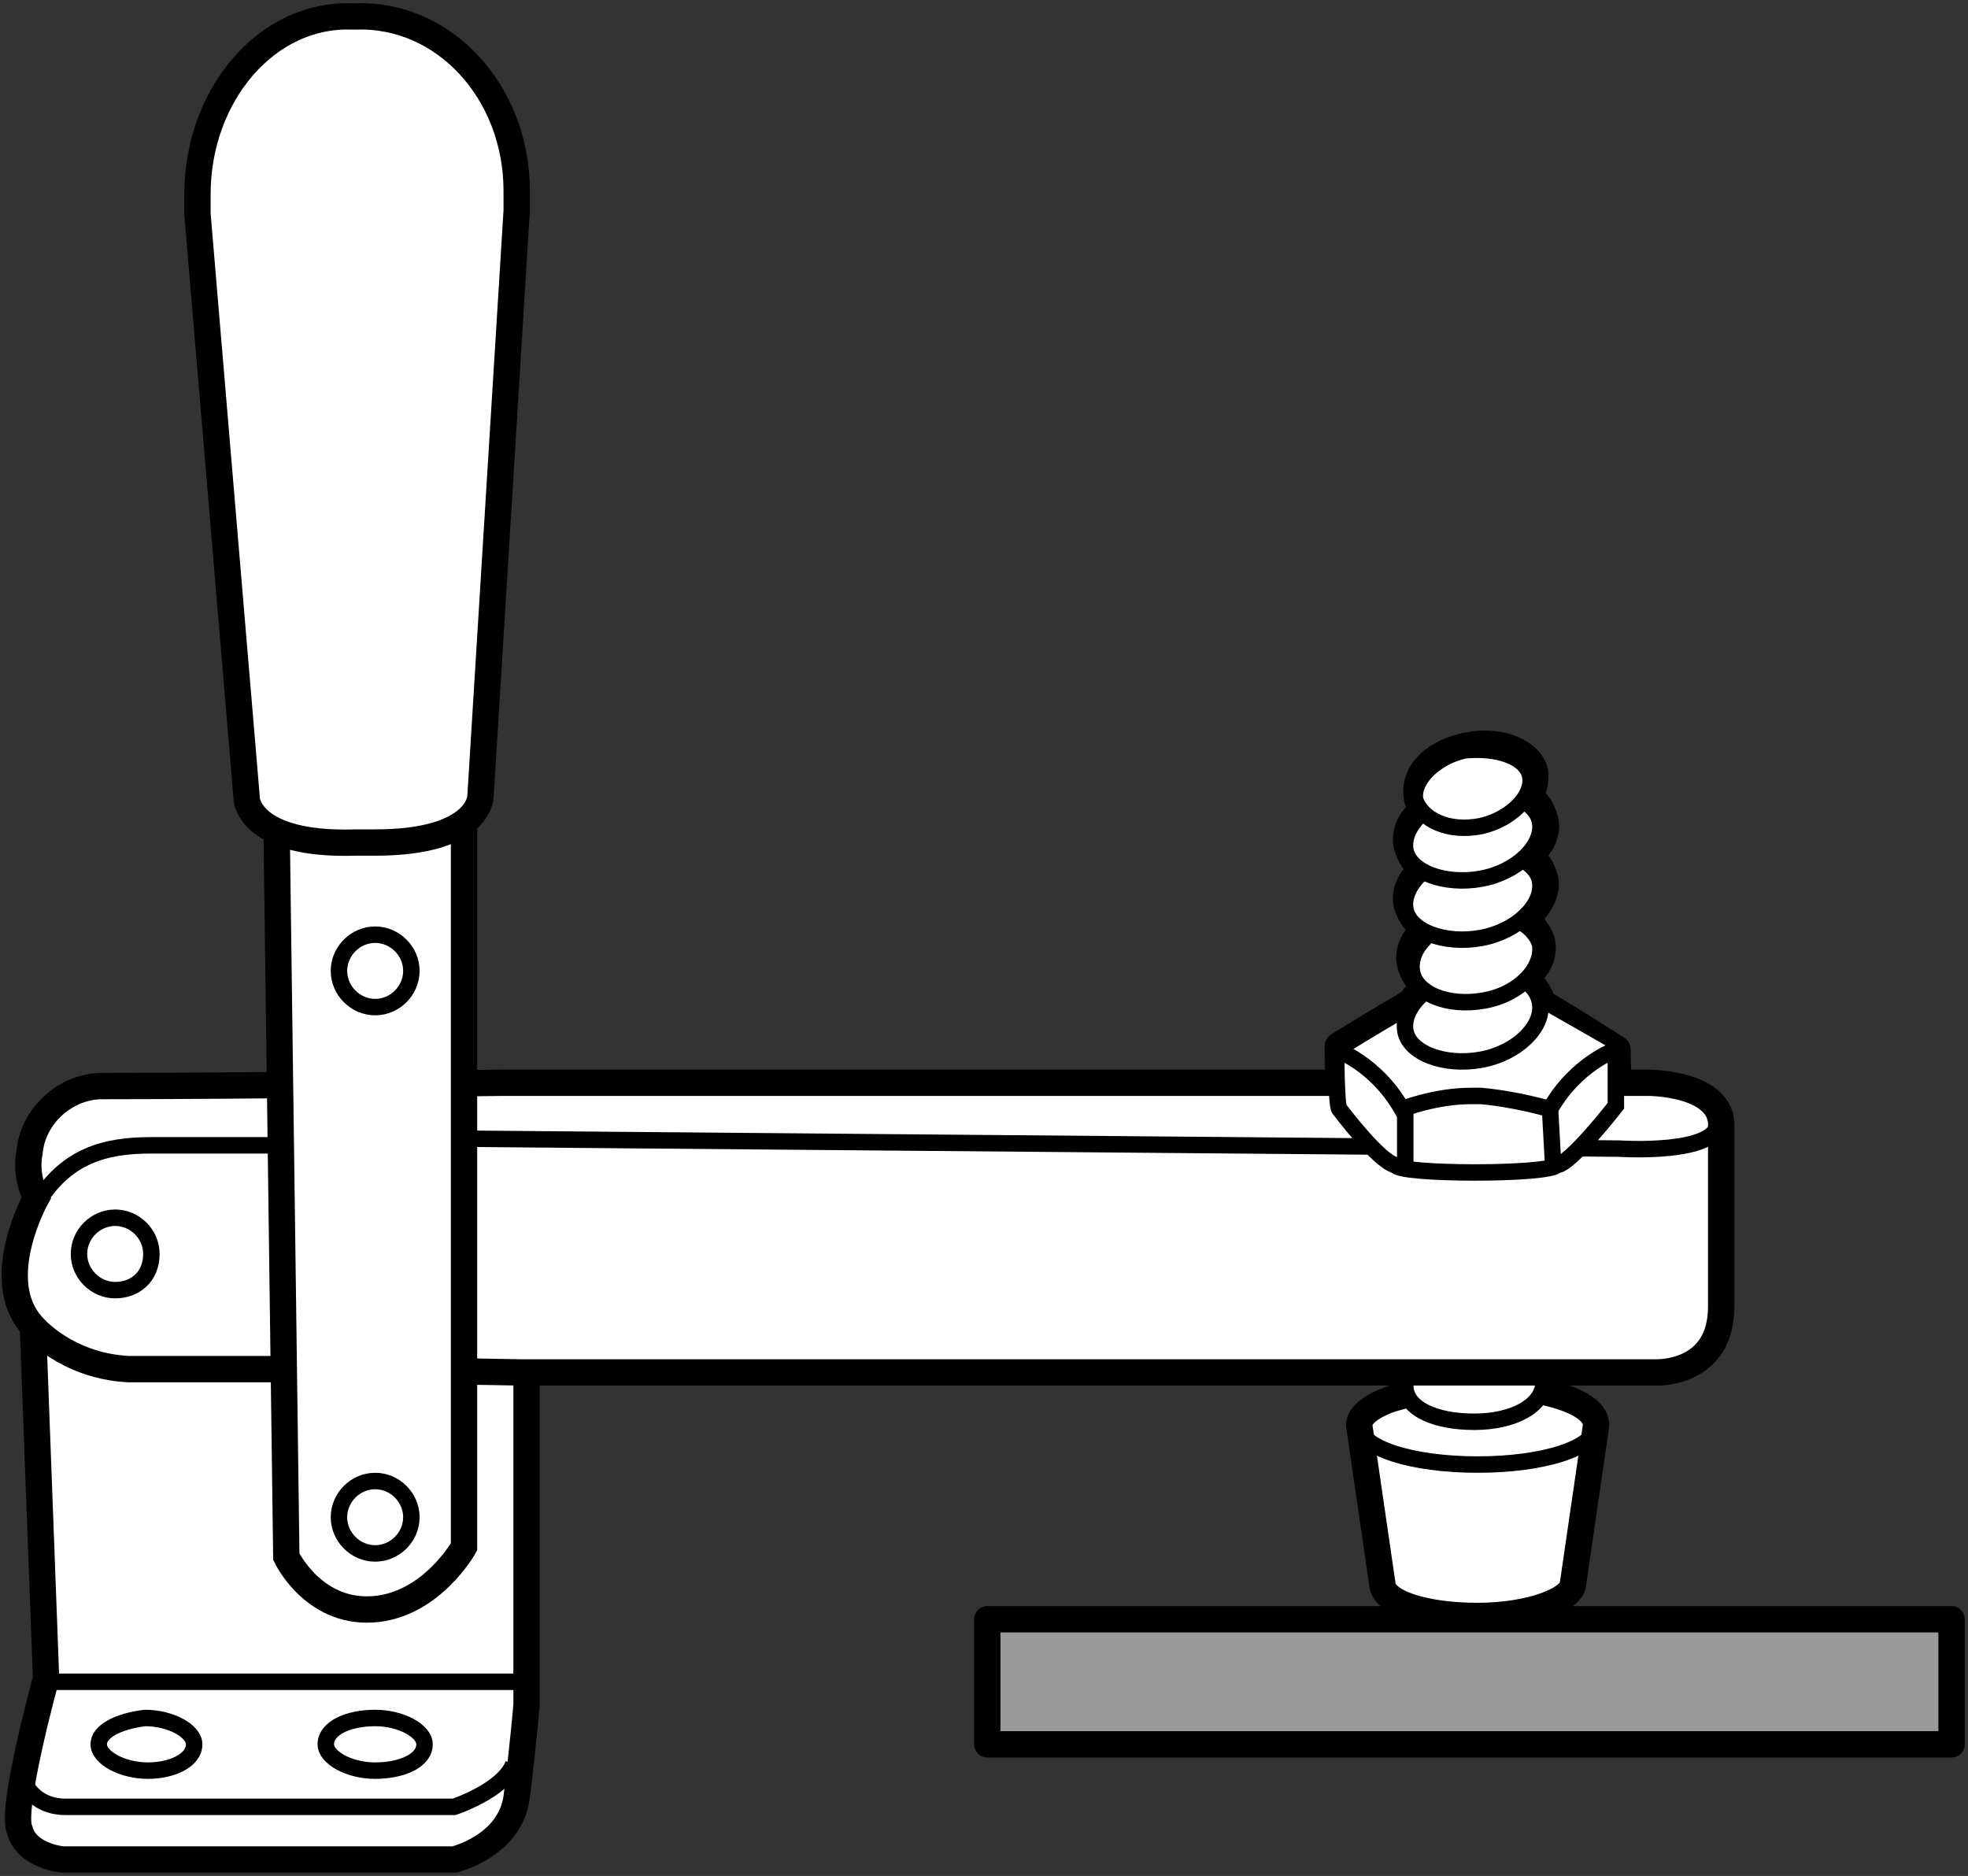
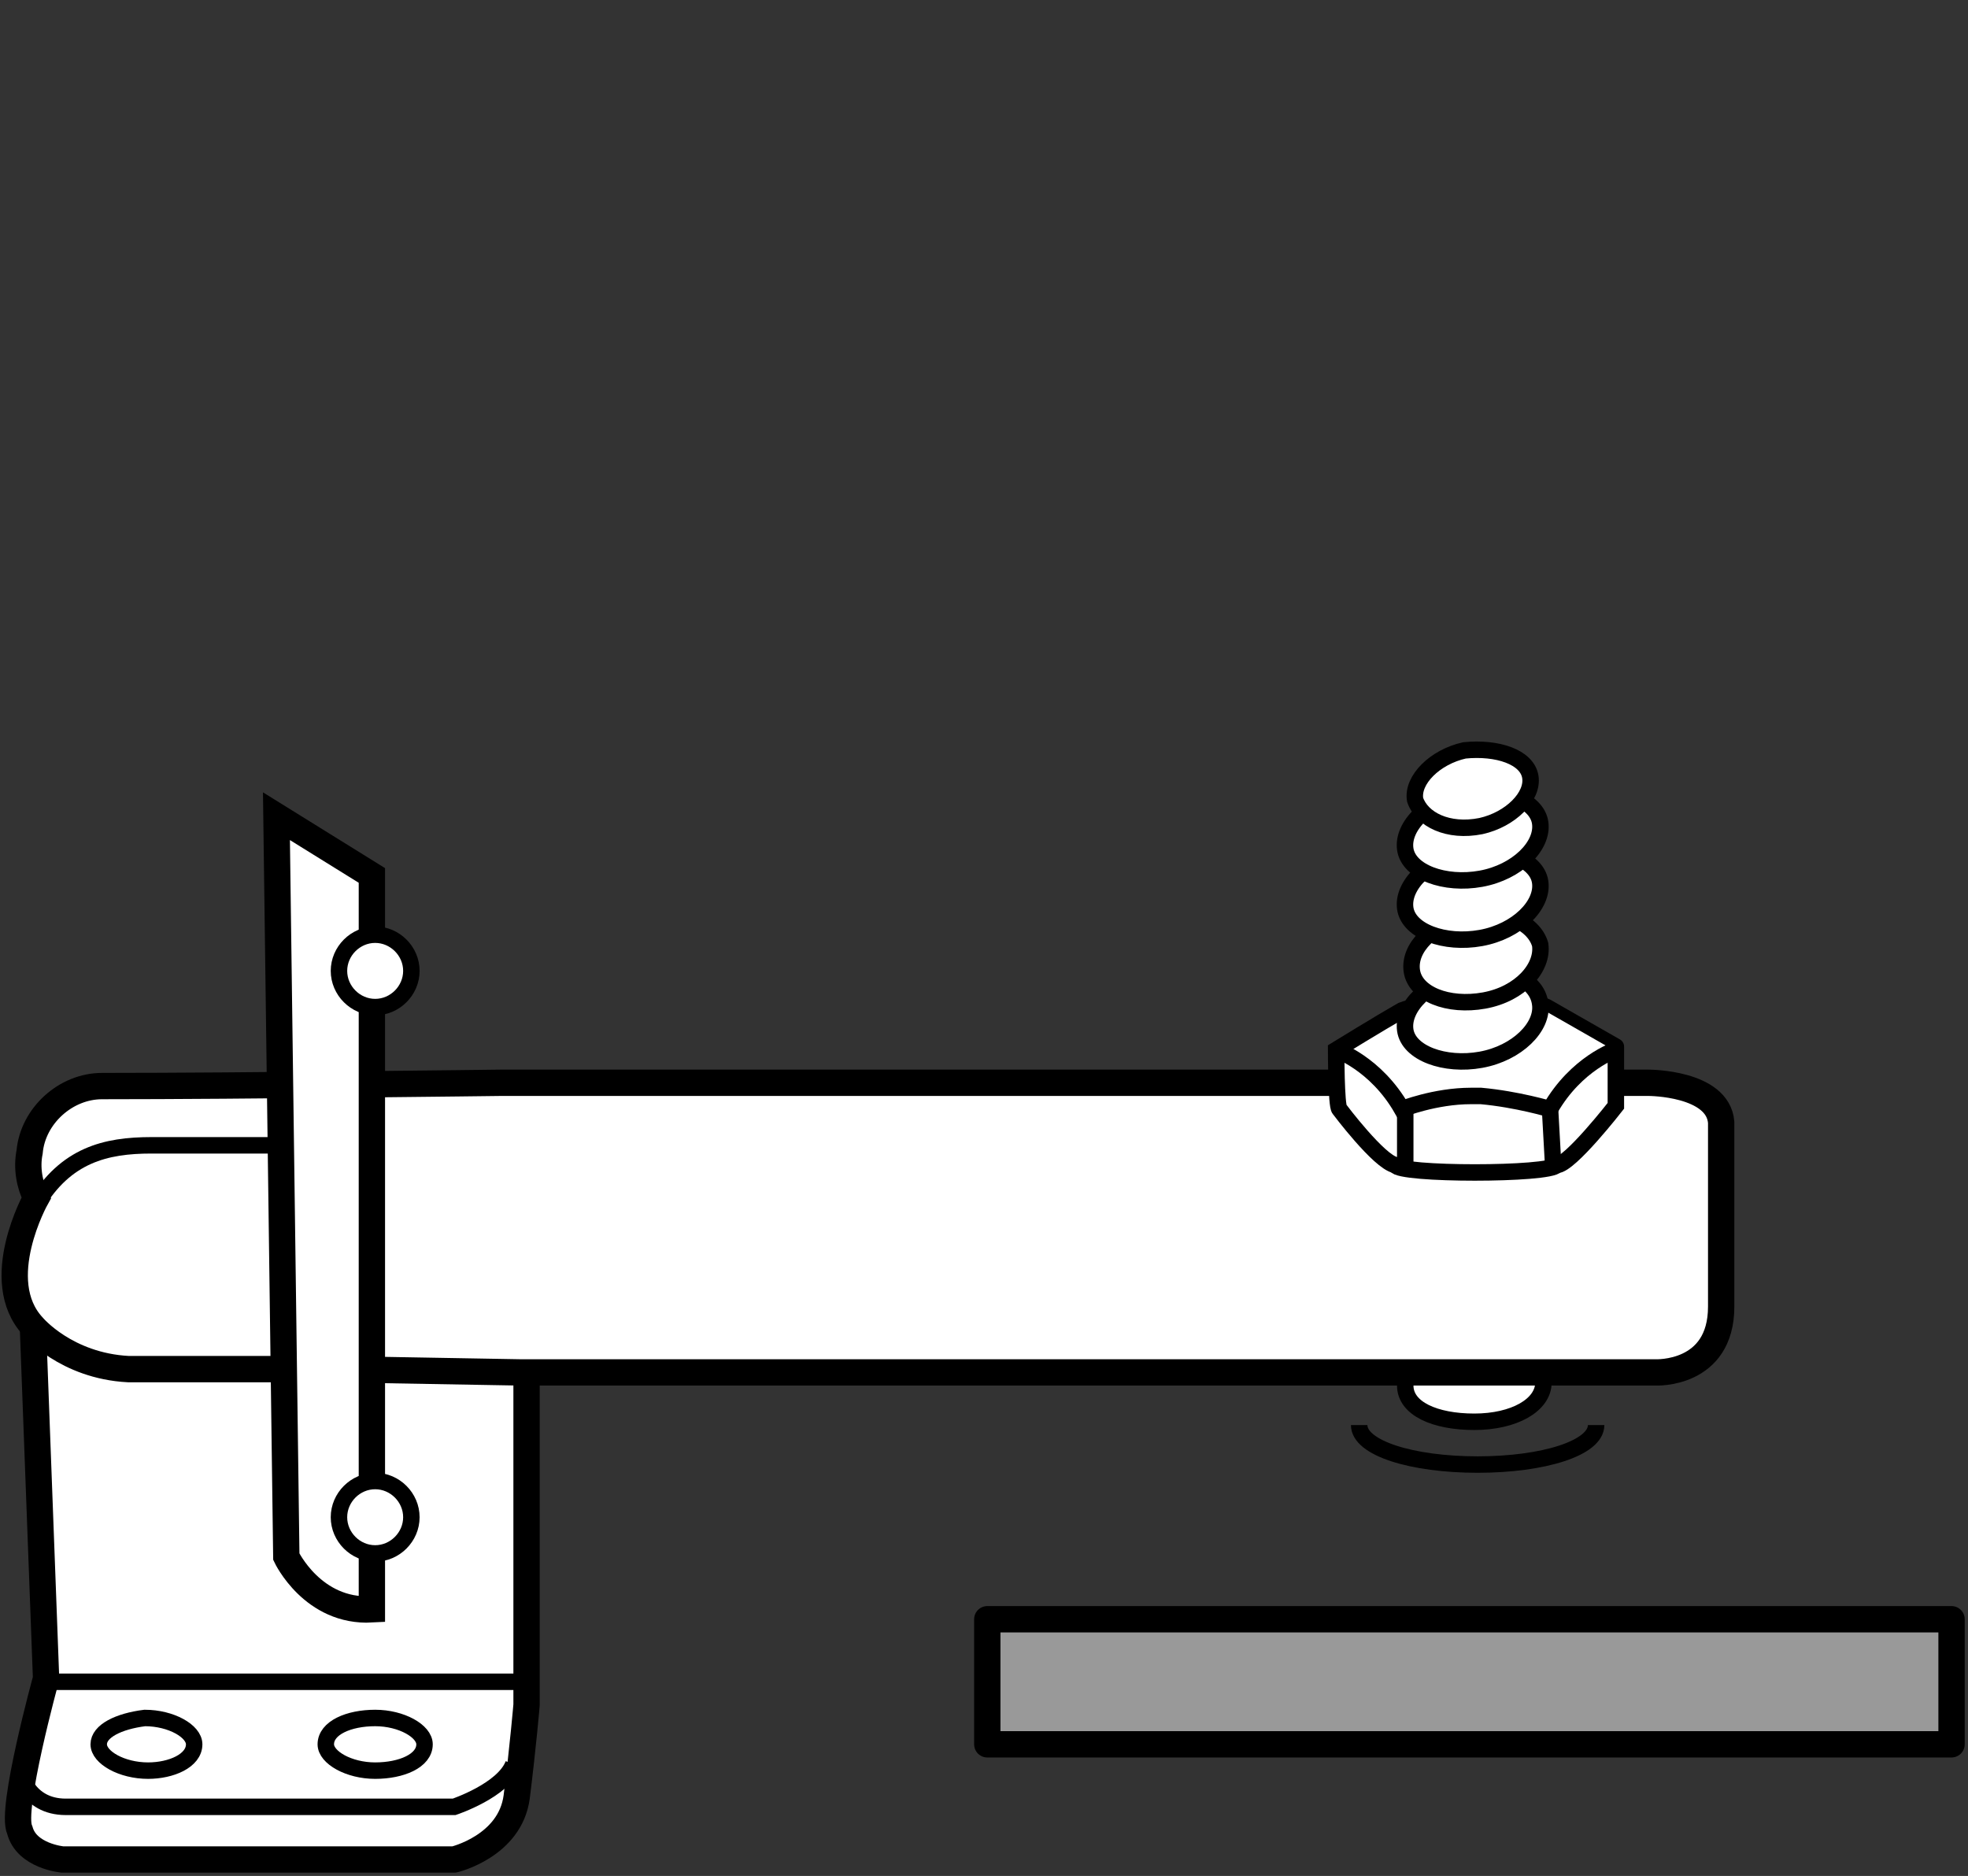
<svg xmlns="http://www.w3.org/2000/svg" version="1.1" id="Layer_1" x="0px" y="0px" width="59.8px" height="57px" viewBox="0 0 59.8 57" style="enable-background:new 0 0 59.8 57;" xml:space="preserve">
  <rect x="0" y="0" width="59.8" height="57" fill="#333333" stroke="none" />
  <style type="text/css">
	.st0{fill:none;stroke:#000000;stroke-width:0.9;stroke-linejoin:round;}
	.st1{fill:#FFFFFF;stroke:#000000;stroke-width:0.8;stroke-miterlimit:10;}
	.st2{fill:none;stroke:#000000;stroke-width:0.5;}
	.st3{fill:#FFFFFF;stroke:#000000;stroke-width:0.5;}
	.st4{fill:#FFFFFF;stroke:#000000;stroke-width:0.8;stroke-linejoin:round;}
	.st5{fill:#FFFFFF;stroke:#000000;stroke-width:0.8;}
	.st6{fill:#999999;stroke:#000000;stroke-width:0.8;stroke-linejoin:round;}
</style>
-   <path class="st0" d="M49.1,31.9L49.1,31.9L49.1,31.9L49.1,31.9c0,0-1.4-0.9-2.1-1.3c0,0-0.1,0-0.2-0.1c0,0,0-0.1,0-0.1  c-0.1-0.3-0.3-0.5-0.5-0.7c0.4-0.3,0.6-0.7,0.5-1.1c-0.1-0.3-0.3-0.5-0.5-0.7c0.4-0.3,0.7-0.8,0.6-1.2c-0.1-0.3-0.2-0.5-0.5-0.7  c0.4-0.3,0.6-0.7,0.5-1.1c-0.1-0.3-0.2-0.5-0.5-0.7c0.2-0.2,0.2-0.5,0.2-0.7c-0.1-0.6-1-1-2-0.8c-1,0.2-1.6,0.8-1.5,1.5  c0,0.1,0.1,0.3,0.2,0.4c-0.4,0.3-0.6,0.7-0.5,1.1c0.1,0.3,0.2,0.5,0.5,0.7c-0.4,0.3-0.6,0.7-0.5,1.1c0.1,0.3,0.3,0.6,0.6,0.7  c-0.4,0.3-0.6,0.7-0.5,1.1c0.1,0.3,0.2,0.5,0.5,0.6c-0.2,0.2-0.4,0.4-0.5,0.6c-0.1,0-0.2,0.1-0.2,0.1c-0.7,0.4-2,1.2-2,1.2h0l0,0  l0,0c0,0,0,1.7,0.1,1.8c0,0,1.2,1.6,1.7,1.7c0.2,0.2,4.8,0.2,4.9-0.1c0.4,0,1.8-1.8,1.9-1.8C49.1,33.6,49.1,31.9,49.1,31.9z" />
  <g>
-     <path class="st1" d="M47.8,48.1c0,0.5-1.3,1-2.9,1s-2.9-0.4-2.9-1l-0.7-4.8c0-0.3,0.4-0.6,1-0.8c0.7-0.2,1.6-0.4,2.6-0.4   c2,0,3.6,0.5,3.6,1.2L47.8,48.1z" />
    <path class="st2" d="M41.3,43.3c0,0.7,1.6,1.2,3.6,1.2s3.6-0.5,3.6-1.2" />
  </g>
  <g>
    <path class="st3" d="M46.9,42c0,0.7-0.9,1.2-2.1,1.2c-1.2,0-2.1-0.4-2.1-1.1c0-0.7,0.9-1.4,2.1-1.4C46,40.6,46.9,41.2,46.9,42z" />
  </g>
  <path class="st4" d="M1,40.3l0.4,10.7c0,0-1.1,4-0.8,4.6c0.2,0.8,1.3,0.9,1.3,0.9h11.9c0,0,1.7-0.4,1.9-1.9c0.2-1.6,0.3-2.8,0.3-2.8  l0-0.6v-9.3" />
  <path class="st5" d="M50.1,32.9H15.2c0,0-7.8,0.1-12.1,0.1C2,33,1,33.9,0.9,35c-0.1,0.5,0,1,0.2,1.4c0,0-1.4,2.5-0.1,3.9  c0,0,1,1.2,2.9,1.3l6.2,0l5.7,0.1h34.5c0,0,2,0.1,2-2c0-2.1,0-4.4,0-5.6C52.2,32.9,50.1,32.9,50.1,32.9z" />
-   <path class="st2" d="M52.2,34.1c0,1-3,0.8-3,0.8l-35-0.3" />
  <path class="st2" d="M0.6,53.8c0,0,0.2,1.1,1.4,1.1c1.2,0,11.8,0,11.8,0s1.5-0.5,1.8-1.3" />
  <path class="st2" d="M5.9,53c0-0.4-0.7-0.8-1.5-0.8C3.6,52.3,3,52.6,3,53c0,0.4,0.7,0.8,1.5,0.8C5.2,53.8,5.9,53.5,5.9,53z" />
  <line class="st2" x1="1.2" y1="51.1" x2="15.7" y2="51.1" />
  <g id="Layer_1_00000109010214652062615950000005676746009846855588_">
</g>
  <rect x="30" y="49.2" class="st6" width="29.3" height="3.8" />
  <path class="st5" d="M38.6,34.9" />
  <path class="st2" d="M12.9,53c0-0.4-0.7-0.8-1.5-0.8c-0.8,0-1.5,0.3-1.5,0.8c0,0.4,0.7,0.8,1.5,0.8C12.2,53.8,12.9,53.5,12.9,53z" />
-   <path class="st3" d="M4.6,38.1c0-0.6-0.5-1.1-1.1-1.1s-1.1,0.5-1.1,1.1s0.5,1.1,1.1,1.1S4.6,38.8,4.6,38.1z" />
-   <path class="st5" d="M8.4,24.8l0.3,22.5c0,0,0.8,1.7,2.6,1.6c1.8-0.1,2.8-1.9,2.8-1.9l0-22.3L8.4,24.8z" />
+   <path class="st5" d="M8.4,24.8l0.3,22.5c0,0,0.8,1.7,2.6,1.6l0-22.3L8.4,24.8z" />
  <path class="st3" d="M12.5,46.1c0-0.6-0.5-1.1-1.1-1.1s-1.1,0.5-1.1,1.1c0,0.6,0.5,1.1,1.1,1.1C12,47.2,12.5,46.7,12.5,46.1z" />
  <path class="st3" d="M12.5,29.5c0-0.6-0.5-1.1-1.1-1.1c-0.6,0-1.1,0.5-1.1,1.1c0,0.6,0.5,1.1,1.1,1.1C12,30.6,12.5,30.1,12.5,29.5z" />
-   <path class="st5" d="M11.4,25.6c3.2,0,3.2-1.4,3.2-1.4l1.1-17.8c0-0.2,0-0.4,0-0.6c0-3-2.2-5.4-4.9-5.3l-0.1,0C8.1,0.4,6,2.9,6,5.9  c0,0.2,0,0.4,0,0.6l1.5,17.8c0,0,0.1,1.4,3.3,1.3L11.4,25.6z" />
  <g>
    <g>
      <path class="st3" d="M47.3,35.4c0.4,0,1.8-1.8,1.8-1.8c0,0,0-1.8,0-1.8S47.7,31,47,30.6c-0.4-0.2-1.3-0.3-2-0.3    c0,0-1.9,0.2-2.4,0.4c-0.7,0.4-2,1.2-2,1.2s0,1.7,0.1,1.8c0,0,1.2,1.6,1.7,1.7C42.5,35.7,47.1,35.7,47.3,35.4z" />
      <path class="st3" d="M46.8,30.5c0.1,0.7-0.7,1.5-1.8,1.7c-1.1,0.2-2.2-0.2-2.3-0.9c-0.1-0.7,0.7-1.5,1.8-1.7    C45.6,29.3,46.7,29.7,46.8,30.5z" />
      <path class="st3" d="M46.8,28.7c0.1,0.7-0.6,1.5-1.7,1.7c-1.1,0.2-2.1-0.2-2.2-0.9c-0.1-0.7,0.6-1.4,1.7-1.7    C45.6,27.6,46.6,28,46.8,28.7z" />
      <path class="st3" d="M46.8,26.8c0.1,0.7-0.7,1.5-1.8,1.7c-1.1,0.2-2.2-0.2-2.3-0.9c-0.1-0.7,0.7-1.5,1.8-1.7    C45.6,25.7,46.7,26.1,46.8,26.8z" />
      <path class="st3" d="M46.8,25c0.1,0.7-0.7,1.5-1.8,1.7c-1.1,0.2-2.2-0.2-2.3-0.9c-0.1-0.7,0.7-1.5,1.8-1.7    C45.6,23.9,46.7,24.3,46.8,25z" />
      <path class="st3" d="M46.5,23.6c0.1,0.6-0.6,1.3-1.5,1.5c-1,0.2-1.8-0.2-2-0.8c-0.1-0.6,0.6-1.3,1.5-1.5    C45.5,22.7,46.4,23,46.5,23.6z" />
    </g>
    <line class="st2" x1="42.7" y1="33.7" x2="42.7" y2="35.6" />
    <path class="st2" d="M49.1,31.9c0,0-1.2,0.4-2,1.8c0,0-1-0.3-2.1-0.4l-0.3,0c-1.1,0-2.1,0.4-2.1,0.4c-0.8-1.4-2-1.8-2-1.8" />
    <line class="st2" x1="47.1" y1="33.7" x2="47.2" y2="35.5" />
  </g>
  <path class="st2" d="M8.6,34.8c0,0-2.6,0-4,0S2,35.1,1.1,36.6" />
</svg>